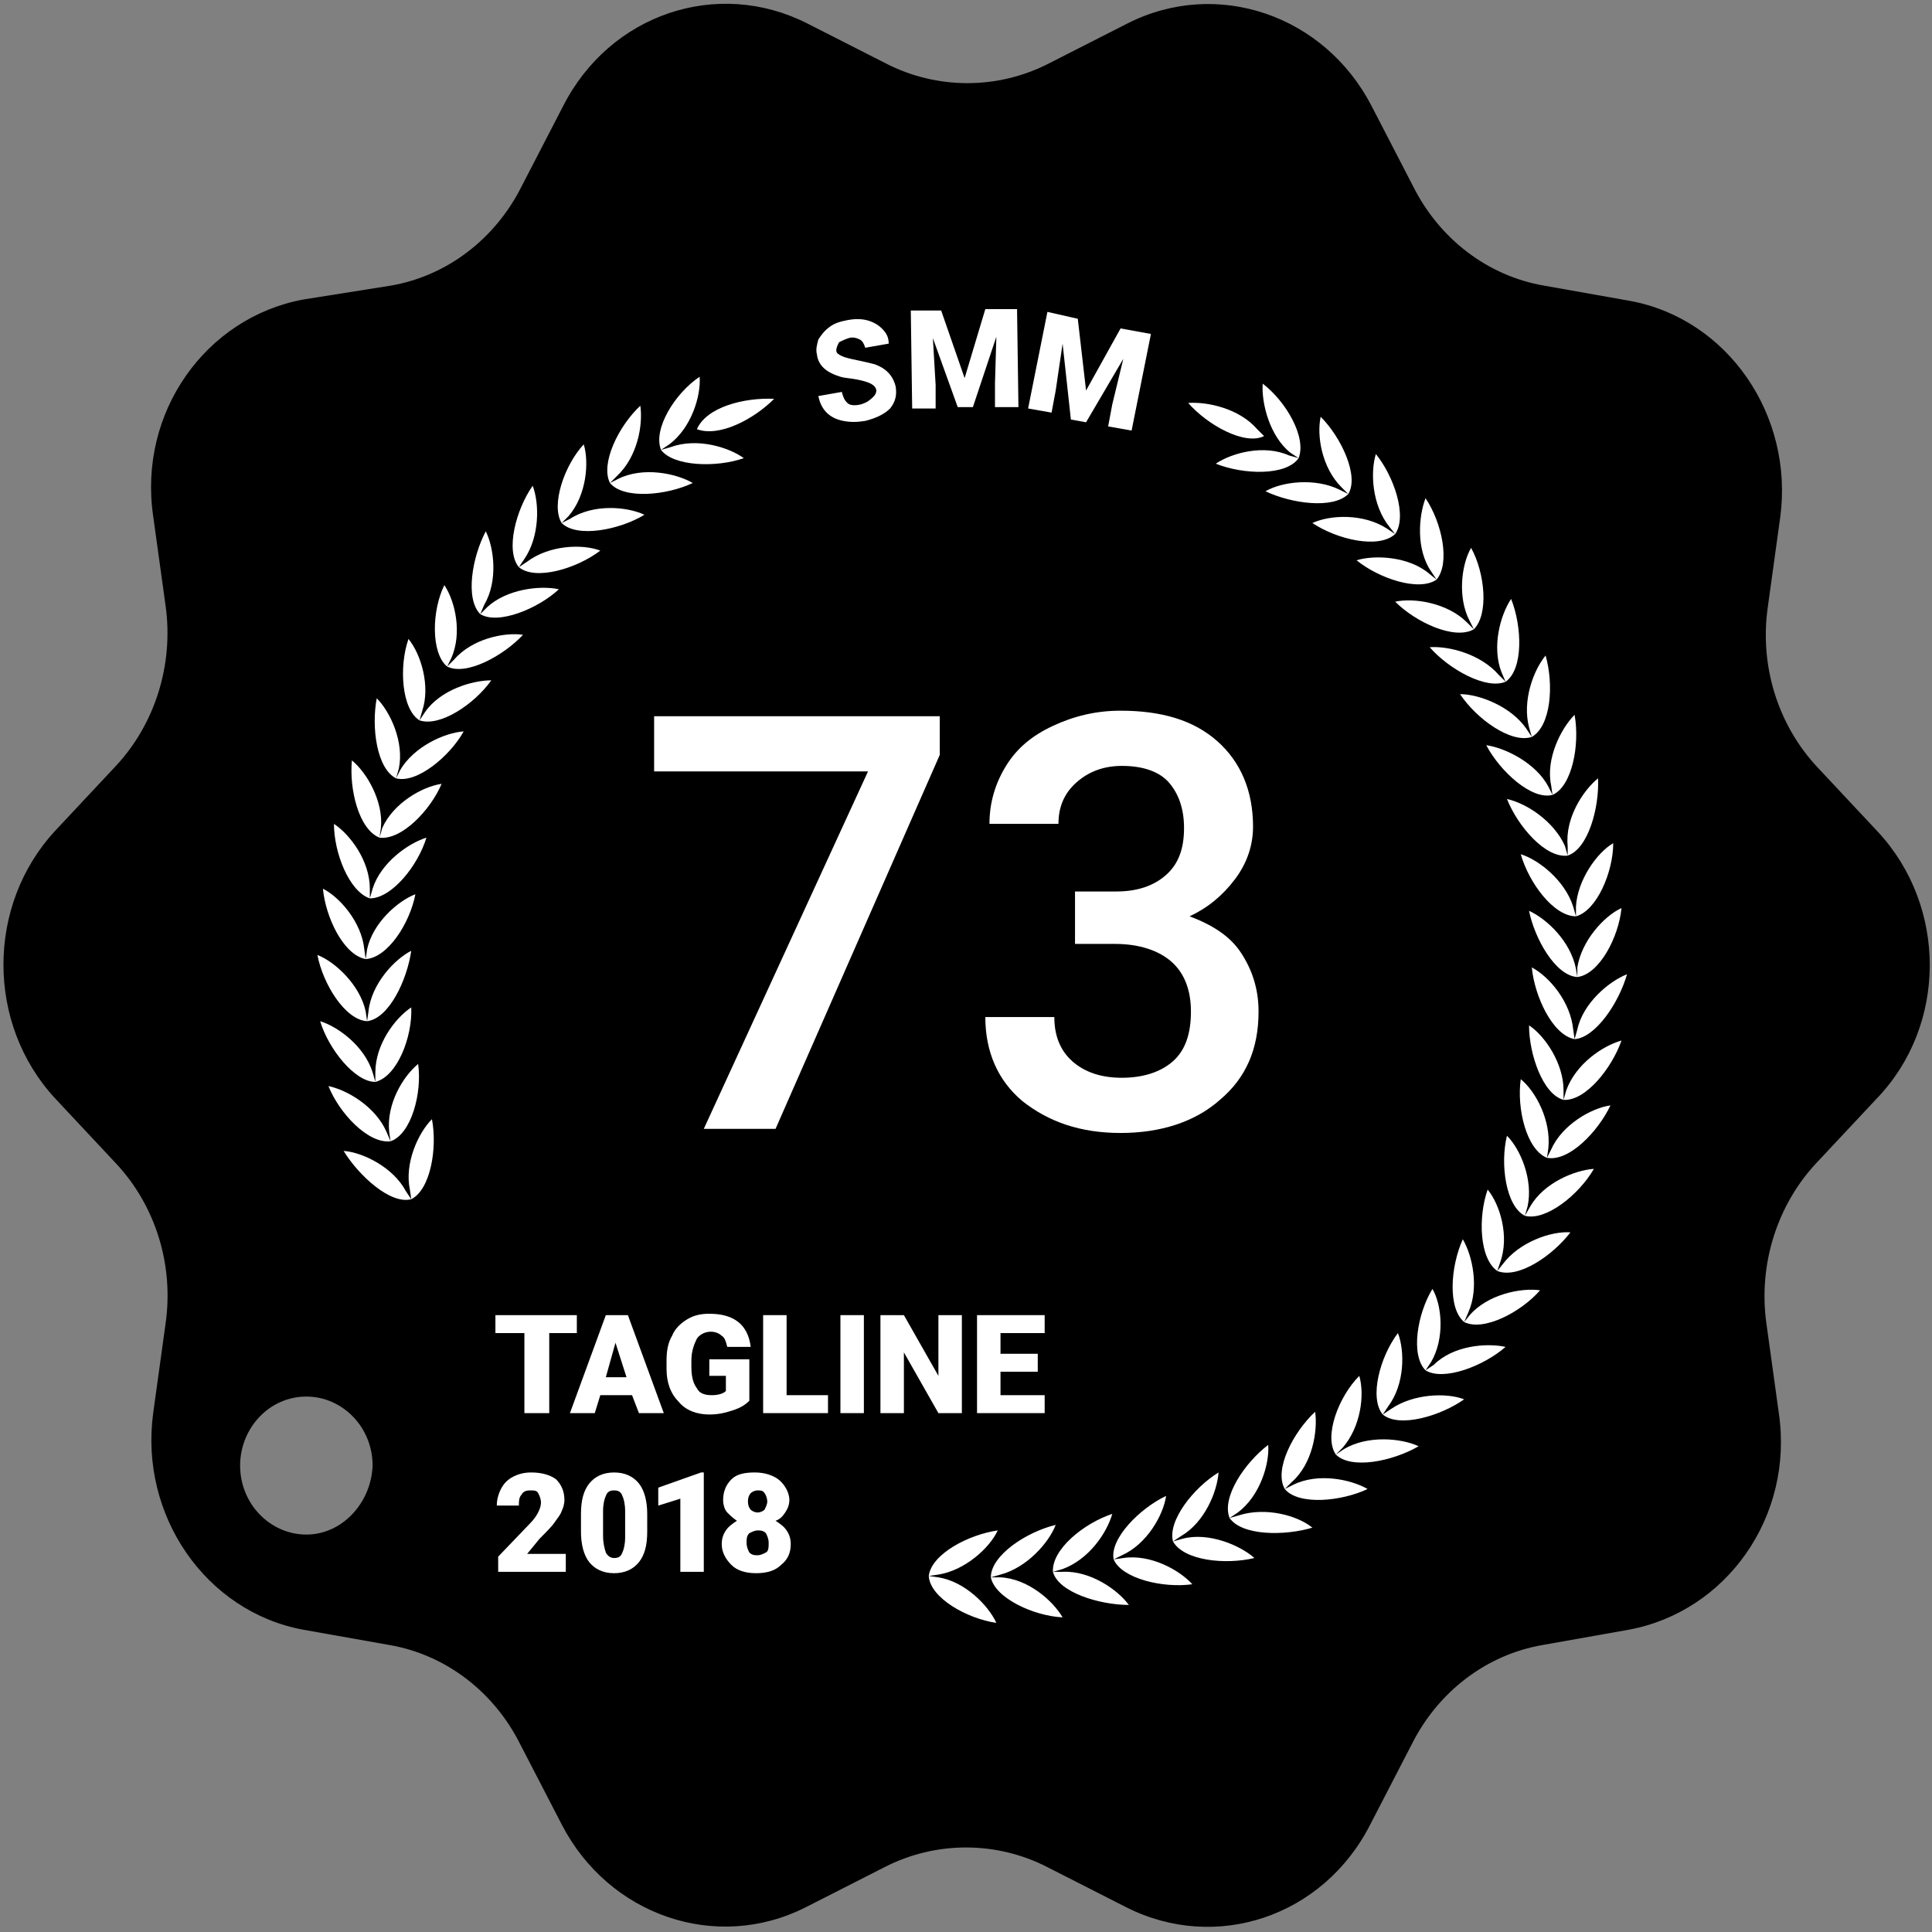
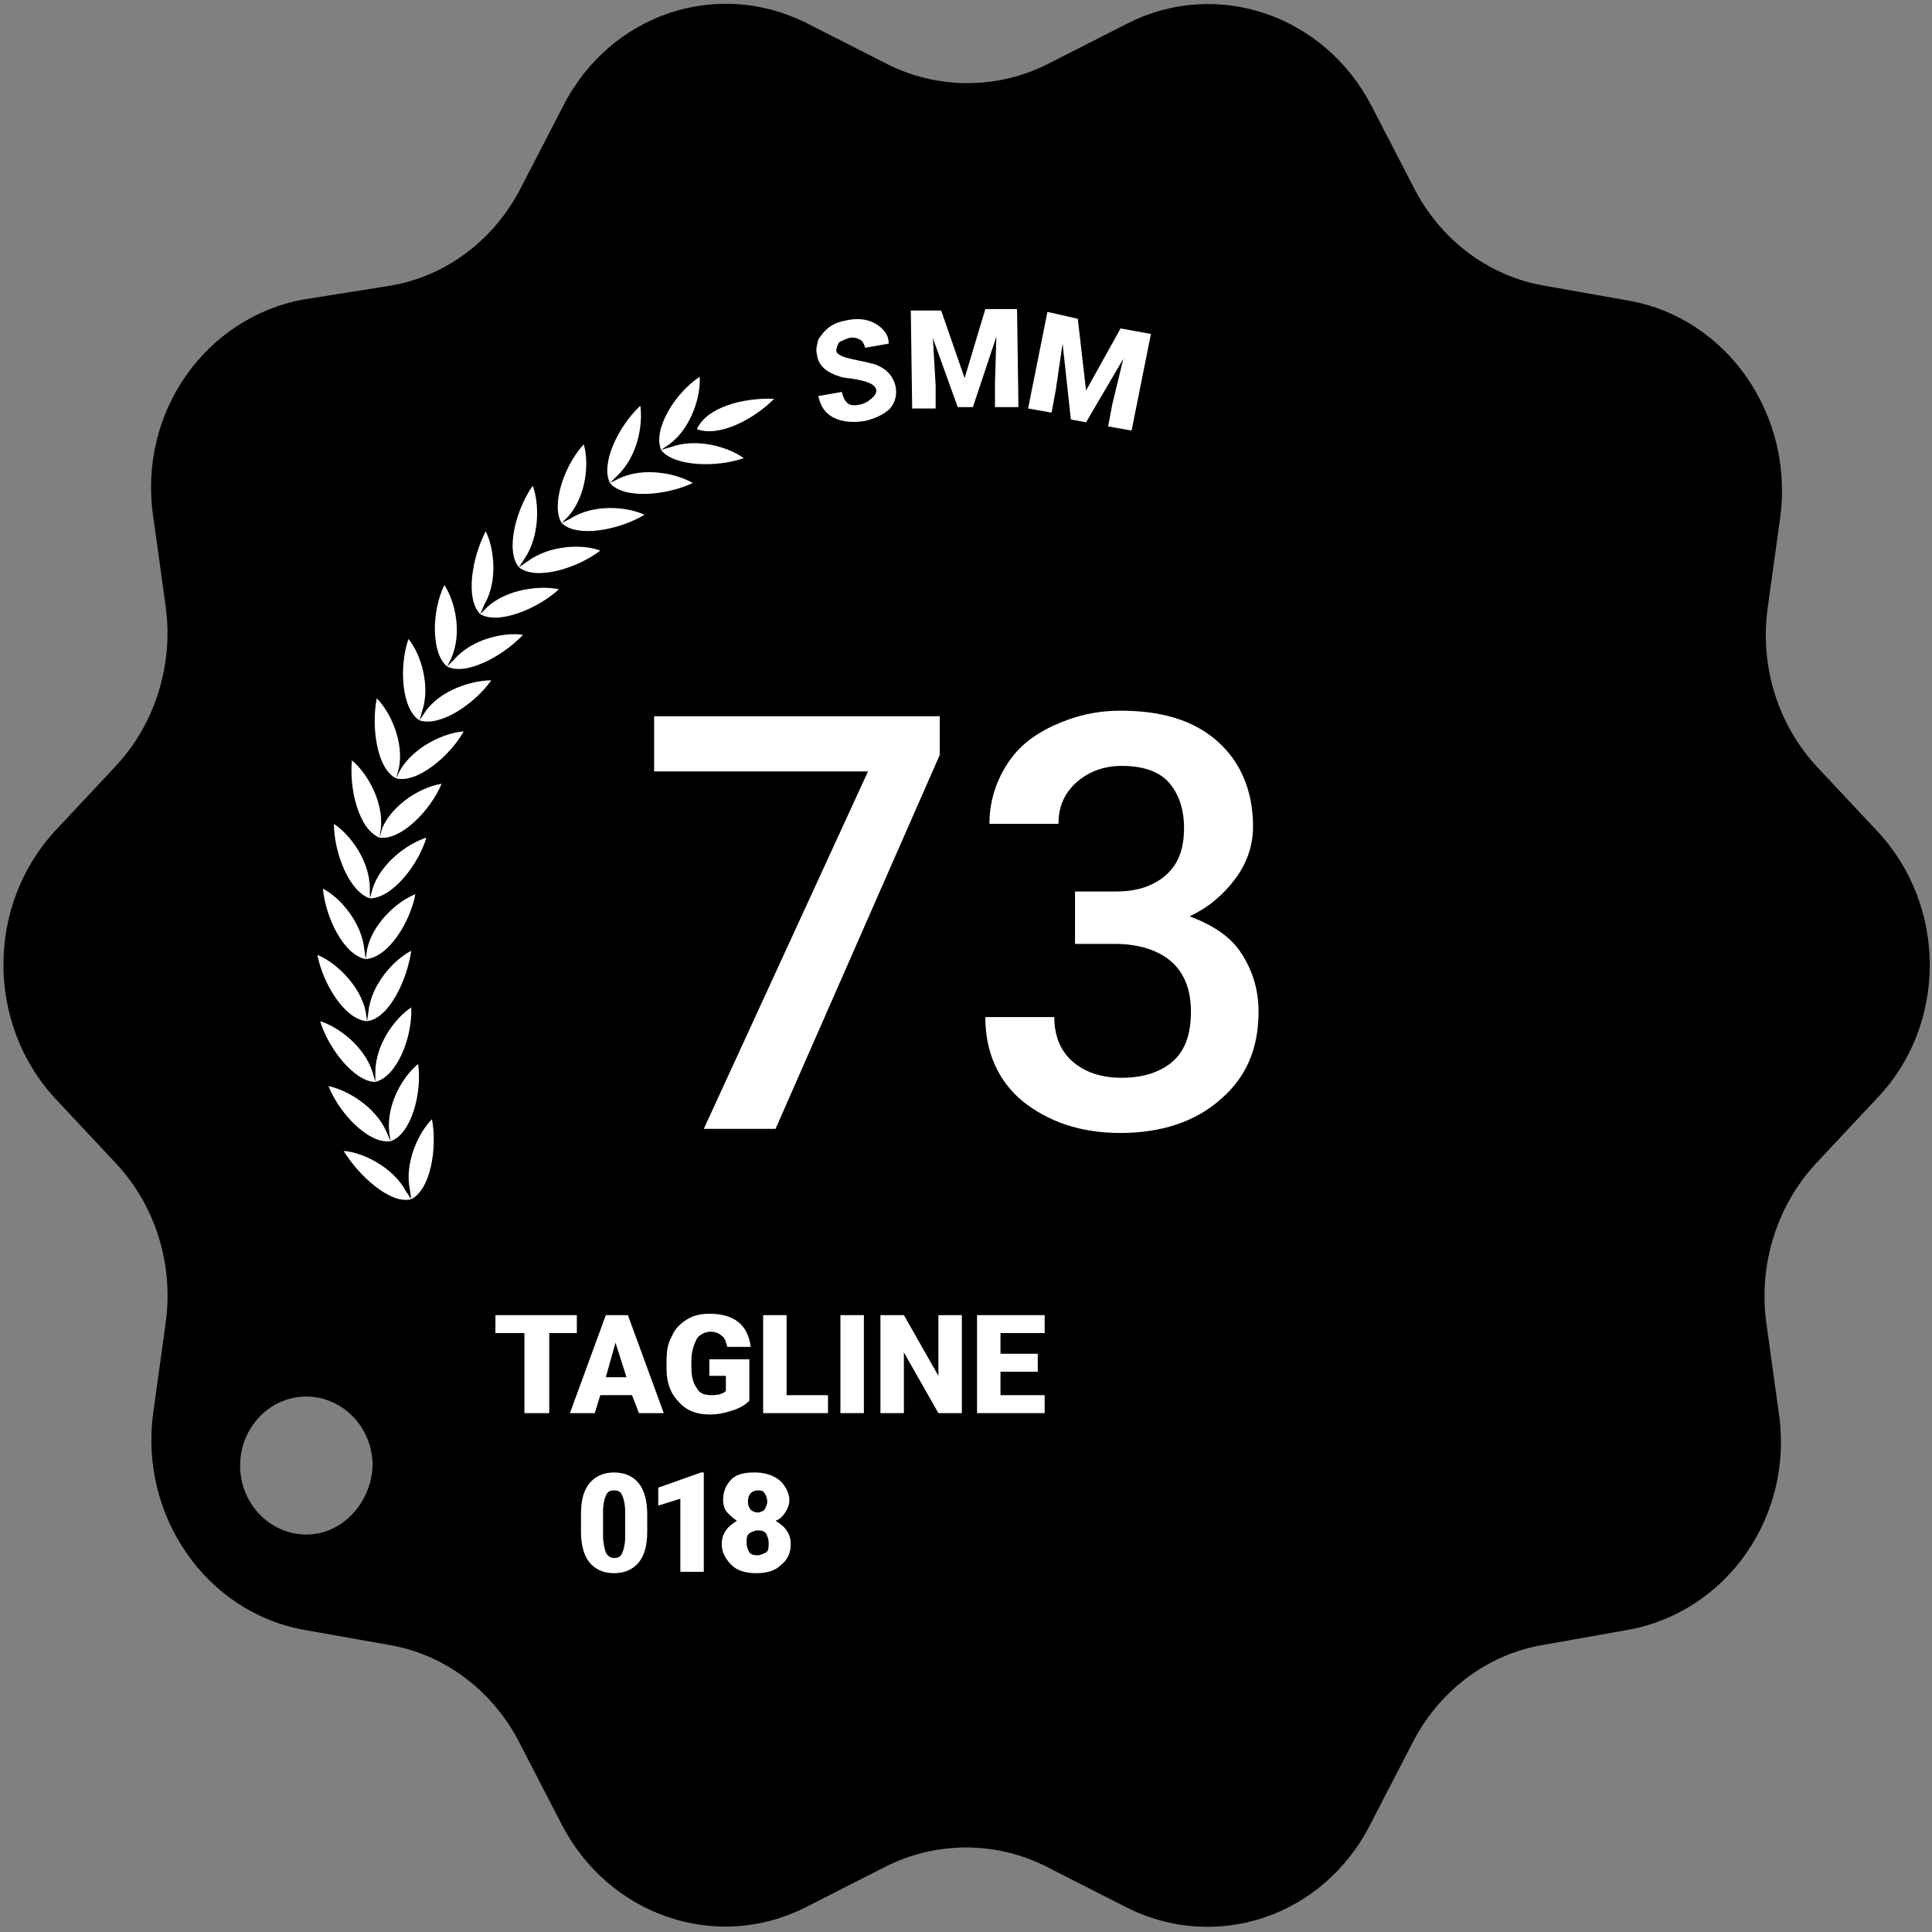
<svg xmlns="http://www.w3.org/2000/svg" xmlns:xlink="http://www.w3.org/1999/xlink" id="Layer_1" x="0px" y="0px" viewBox="0 0 140 140" xml:space="preserve">
  <rect x="0" y="0" width="140" height="140" fill="#808080" stroke="none" />
  <g>
    <path d="M136.1,60.3l-4.4-4.7c-2.9-3.1-4.2-7.4-3.6-11.6l0.9-6.5c1-7.4-3.8-14.4-10.9-15.7l-6.2-1.1c-4.1-0.7-7.6-3.4-9.5-7.2 l-3-5.8c-3.4-6.6-11.2-9.3-17.7-6l-5.7,2.9c-3.7,1.9-8.1,1.9-11.8,0l-5.7-2.9c-6.5-3.3-14.3-0.7-17.7,6l-3,5.8 c-1.9,3.8-5.4,6.5-9.5,7.2L22,21.7c-7.1,1.3-12,8.2-10.9,15.7l0.9,6.5c0.6,4.3-0.8,8.6-3.6,11.6l-4.4,4.7c-5,5.4-5,14,0,19.4 l4.4,4.7c2.9,3.1,4.2,7.4,3.6,11.6l-0.9,6.5c-1,7.4,3.8,14.4,10.9,15.7l6.2,1.1c4.1,0.7,7.6,3.4,9.5,7.2l3,5.8 c3.4,6.6,11.2,9.3,17.7,6l5.7-2.9c3.7-1.9,8.1-1.9,11.8,0l5.7,2.9c6.5,3.3,14.3,0.7,17.7-6l3-5.8c1.9-3.8,5.4-6.5,9.5-7.2l6.2-1.1 c7.1-1.3,12-8.2,10.9-15.7l-0.9-6.5c-0.6-4.3,0.8-8.6,3.6-11.6l4.4-4.7C141.1,74.3,141.1,65.7,136.1,60.3z M22.2,111.2 c-2.6,0-4.8-2.2-4.8-5c0-2.7,2.1-5,4.8-5c2.6,0,4.8,2.2,4.8,5C26.9,108.9,24.8,111.2,22.2,111.2z" />
    <g>
      <g>
        <g>
          <defs>
            <polygon id="SVGID_5_" points="70.1,122.5 66,113.8 71.1,108.9 86.2,16.7 126,34.8 121.9,122.2 " />
          </defs>
          <clipPath id="SVGID_2_">
            <use xlink:href="#SVGID_5_" overflow="visible" />
          </clipPath>
-           <path clip-path="url(#SVGID_2_)" fill-rule="evenodd" clip-rule="evenodd" fill="#FFFFFF" d="M94.1,33.2c-0.9,1.3-4,1.2-6,0.4 c1.2-0.8,3.5-1.4,5.3-0.6L94.1,33.2l-0.6-0.4c-1.5-1.2-2.1-3.6-2-5C93.2,29.1,94.7,31.7,94.1,33.2L94.1,33.2z M64.5,112.7 L64.5,112.7c0.6,0.1,1.1,0.7,1,1.3c-0.1,0.6-0.7,1.1-1.3,1s-1.1-0.7-1-1.3C63.3,113,63.9,112.6,64.5,112.7L64.5,112.7z M91.6,31.6L91.6,31.6l-0.5-0.5c-1.3-1.5-3.6-2-5-1.9C87.5,30.8,90.2,32.3,91.6,31.6L91.6,31.6z M60.9,27.3L60.9,27.3 c1.2,1,4.2,0.4,6-0.8c-1.3-0.5-3.7-0.7-5.4,0.4L60.9,27.3L60.9,27.3z M61.3,113.4L61.3,113.4c-0.6,1.5-3.6,2.2-5.7,2 c0.9-1.1,3-2.2,5-2L61.3,113.4c0.2-1.5-2-3.7-3.9-4.5c0.2,1.4,1.5,3.4,3.3,4.2L61.3,113.4L61.3,113.4z M57,112.2L57,112.2 c0.4-1.5-1.6-3.8-3.5-4.9c0.1,1.4,1.1,3.6,2.8,4.5L57,112.2l-0.7-0.1c-1.9-0.4-4.1,0.5-5.2,1.5C53.3,114,56.3,113.6,57,112.2 L57,112.2z M52.8,110.6L52.8,110.6c-0.9,1.3-3.9,1.4-6,0.8c1.1-0.9,3.4-1.6,5.3-1L52.8,110.6c0.5-1.5-1.2-4-2.9-5.2 c0,1.4,0.7,3.7,2.4,4.8L52.8,110.6L52.8,110.6z M48.8,108.5L48.8,108.5c0.7-1.4-0.8-4.1-2.4-5.5c-0.2,1.4,0.4,3.7,1.9,5 L48.8,108.5l-0.7-0.3c-1.8-0.8-4.2-0.3-5.4,0.5C44.8,109.6,47.9,109.8,48.8,108.5L48.8,108.5z M45.1,106.1L45.1,106.1 c-1.1,1.1-4.1,0.6-6-0.4c1.3-0.6,3.7-0.9,5.4,0.1L45.1,106.1c0.8-1.3-0.4-4.1-1.8-5.7c-0.3,1.4,0,3.7,1.3,5.2L45.1,106.1 L45.1,106.1z M41.6,103.3L41.6,103.3c1-1.2,0.1-4.2-1.2-5.8c-0.5,1.3-0.4,3.7,0.8,5.3L41.6,103.3l-0.6-0.4 c-1.6-1.1-4-1.1-5.3-0.6C37.4,103.5,40.4,104.3,41.6,103.3L41.6,103.3z M38.4,100.2L38.4,100.2c-1.3,0.9-4.2-0.2-5.8-1.6 c1.4-0.4,3.8-0.1,5.3,1.1L38.4,100.2L38,99.6c-1-1.7-0.9-4.1-0.3-5.3C38.9,96.1,39.5,99.1,38.4,100.2L38.4,100.2z M35.5,96.8 c-1.4,0.7-4.1-0.6-5.6-2.2c1.4-0.2,3.8,0.2,5.1,1.7L35.5,96.8c1.2-1,0.9-4.1,0-6c-0.7,1.2-1.1,3.6-0.3,5.3L35.5,96.8L35.5,96.8 L35.5,96.8z M33,93.1L33,93.1c-1.5,0.6-4.1-1-5.4-2.7c1.4-0.1,3.7,0.6,4.9,2.2L33,93.1c1.3-0.9,1.3-3.9,0.6-5.9 c-0.8,1.1-1.5,3.4-0.8,5.3L33,93.1L33,93.1z M30.9,89.2L30.9,89.2c-1.5,0.4-3.9-1.4-5.1-3.2c1.4,0.1,3.6,1,4.7,2.6L30.9,89.2 l-0.2-0.7c-0.5-1.9,0.4-4.1,1.3-5.2C32.6,85.4,32.3,88.4,30.9,89.2L30.9,89.2z M29.2,85L29.2,85l-0.1-0.7 c-0.3-1.9,0.8-4.1,1.9-5C31.2,81.4,30.6,84.4,29.2,85l-0.3-0.6c-0.9-1.8-3-2.9-4.4-3.1C25.4,83.2,27.6,85.3,29.2,85L29.2,85z M27.9,80.8L27.9,80.8c-1.6,0.1-3.6-2.2-4.3-4.2c1.4,0.3,3.4,1.7,4.1,3.5L27.9,80.8c1.5-0.5,2.4-3.4,2.3-5.5 c-1.1,0.8-2.5,2.8-2.4,4.8L27.9,80.8L27.9,80.8z M27,76.4L27,76.4l0-0.7c0.1-2,1.6-3.8,2.8-4.5C29.8,73.3,28.6,76.1,27,76.4 l-0.2-0.7c-0.5-1.9-2.3-3.4-3.7-3.9C23.7,73.9,25.5,76.4,27,76.4L27,76.4z M26.6,72l0.1-0.7c0.3-1.9,2-3.6,3.3-4.2 C29.7,69.1,28.2,71.8,26.6,72l-0.1-0.7c-0.3-1.9-2-3.7-3.3-4.3C23.6,69.1,25.1,71.8,26.6,72L26.6,72L26.6,72z M26.7,67.5 L26.7,67.5c-1.5-0.3-2.7-3.1-2.8-5.3c1.2,0.7,2.7,2.6,2.8,4.6L26.7,67.5c1.6,0,3.3-2.5,3.9-4.6c-1.3,0.5-3.2,2-3.7,3.9 L26.7,67.5L26.7,67.5z M27.2,63.1c-1.5-0.5-2.4-3.4-2.3-5.5c1.1,0.8,2.4,2.9,2.3,4.8L27.2,63.1c1.6,0.2,3.6-2.2,4.3-4.1 c-1.4,0.3-3.4,1.6-4.1,3.5L27.2,63.1L27.2,63.1L27.2,63.1z M28.2,58.7L28.2,58.7c-1.4-0.6-2.1-3.6-1.7-5.7c1,0.9,2.1,3.1,1.8,5 L28.2,58.7c1.5,0.3,3.8-1.8,4.7-3.7c-1.4,0.2-3.5,1.3-4.4,3.1L28.2,58.7L28.2,58.7z M29.5,54.5l0.4-0.6c1.1-1.7,3.3-2.6,4.7-2.6 C33.5,53.1,31,55,29.5,54.5l0.2-0.7c0.5-1.9-0.4-4.1-1.3-5.2C27.9,50.7,28.2,53.7,29.5,54.5L29.5,54.5L29.5,54.5z M31.4,50.4 c-1.3-0.9-1.3-4-0.5-5.9c0.8,1.1,1.5,3.4,0.8,5.3L31.4,50.4c1.5,0.6,4.1-1,5.4-2.7c-1.4-0.1-3.7,0.6-4.9,2.1L31.4,50.4 L31.4,50.4L31.4,50.4z M33.6,46.6L33.6,46.6c-1.2-1-0.9-4.1,0.1-6c0.7,1.2,1.1,3.6,0.2,5.3L33.6,46.6c1.4,0.8,4.1-0.6,5.6-2.1 c-1.4-0.2-3.8,0.2-5.1,1.6L33.6,46.6L33.6,46.6z M36.2,42.9L36.2,42.9c1.3,0.9,4.2-0.2,5.8-1.6c-1.4-0.4-3.8-0.2-5.3,1.1 L36.2,42.9l0.4-0.6c1-1.7,0.9-4.1,0.3-5.3C35.7,38.8,35.1,41.8,36.2,42.9L36.2,42.9z M39.1,39.6L39.1,39.6c-1-1.2,0-4.2,1.3-5.8 c0.4,1.3,0.4,3.7-0.8,5.3L39.1,39.6l0.6-0.4c1.6-1.1,4-1.1,5.4-0.6C43.3,39.8,40.3,40.6,39.1,39.6L39.1,39.6L39.1,39.6z M42.4,36.6L42.4,36.6l0.6-0.3c1.7-1,4.1-0.7,5.4,0C46.5,37.2,43.5,37.7,42.4,36.6l0.5-0.5c1.4-1.4,1.7-3.8,1.4-5.2 C42.8,32.4,41.6,35.2,42.4,36.6L42.4,36.6z M46,33.9L46,33.9c-0.7-1.4,0.8-4.1,2.4-5.5c0.2,1.4-0.4,3.7-1.9,5L46,33.9 c1,1.2,4,1.1,6,0.2c-1.2-0.8-3.5-1.3-5.4-0.5L46,33.9L46,33.9z M49.8,31.5L49.8,31.5c-0.5-1.5,1.2-4,3-5.2 c0,1.4-0.8,3.7-2.4,4.8L49.8,31.5l0.7-0.2c1.9-0.6,4.2,0.2,5.3,1C53.7,33,50.6,32.9,49.8,31.5L49.8,31.5L49.8,31.5z M53.8,29.6 l0.7-0.1c1.9-0.4,4.1,0.6,5.1,1.6C57.6,31.5,54.5,31,53.8,29.6l0.6-0.3c1.7-1,2.7-3.1,2.9-4.5C55.4,25.8,53.4,28.1,53.8,29.6 L53.8,29.6L53.8,29.6z M58.1,28.1L58.1,28.1c-0.2-1.5,2-3.6,4-4.5c-0.3,1.4-1.5,3.4-3.3,4.2L58.1,28.1l0.7-0.1 c2-0.2,4.1,1,5,2.1C61.6,30.3,58.6,29.6,58.1,28.1L58.1,28.1z M67.3,114.2L67.3,114.2c0.1,1.6,2.8,3.1,4.9,3.4 c-0.6-1.3-2.3-3-4.2-3.3L67.3,114.2c0.2-1.6,2.9-3,5-3.3c-0.6,1.3-2.4,2.9-4.3,3.2L67.3,114.2L67.3,114.2z M71.8,114.3 c0-1.6,2.6-3.3,4.7-3.8c-0.5,1.3-2.1,3.1-4,3.6L71.8,114.3l0.7,0c2,0.1,3.8,1.7,4.5,2.9C74.9,117.1,72.1,115.8,71.8,114.3 L71.8,114.3L71.8,114.3z M76.3,113.9l0.7-0.2c1.9-0.7,3.2-2.6,3.6-4C78.5,110.4,76.2,112.3,76.3,113.9l0.7,0 c2-0.1,4,1.3,4.8,2.4C79.7,116.3,76.7,115.4,76.3,113.9L76.3,113.9L76.3,113.9z M80.7,113L80.7,113c-0.3-1.5,1.9-3.7,3.8-4.6 c-0.2,1.4-1.4,3.5-3.2,4.3L80.7,113l0.7-0.1c2-0.3,4.1,0.9,5,1.9C84.3,115.1,81.3,114.4,80.7,113L80.7,113L80.7,113z M85,111.7 c0.8,1.4,3.8,1.7,5.9,1.2c-1-0.9-3.3-1.9-5.2-1.4L85,111.7c-0.4-1.5,1.5-3.9,3.3-5c-0.1,1.4-1,3.6-2.7,4.6L85,111.7L85,111.7 L85,111.7z M89.1,110c-0.6-1.5,1.1-4,2.8-5.3c0.1,1.4-0.6,3.7-2.2,4.9L89.1,110l0.7-0.2c1.9-0.6,4.2,0,5.3,0.9 C93.1,111.3,90,111.3,89.1,110L89.1,110L89.1,110z M93.1,107.9c1,1.2,4.1,0.9,6,0c-1.2-0.7-3.6-1.2-5.4-0.3L93.1,107.9l0.5-0.5 c1.5-1.3,1.9-3.7,1.7-5.1C93.7,103.8,92.3,106.5,93.1,107.9L93.1,107.9L93.1,107.9z M96.8,105.4l0.5-0.5 c1.3-1.5,1.6-3.8,1.2-5.2C97,101.2,95.9,104.1,96.8,105.4l0.6-0.4c1.7-1,4.1-0.8,5.4-0.2C100.9,105.9,97.9,106.5,96.8,105.4 L96.8,105.4L96.8,105.4z M100.2,102.5L100.2,102.5c1.2,1,4.2,0.1,5.9-1.1c-1.3-0.5-3.7-0.4-5.3,0.7L100.2,102.5 c-1-1.2-0.2-4.2,1.1-5.9c0.5,1.3,0.5,3.7-0.7,5.3L100.2,102.5L100.2,102.5z M103.3,99.3c1.3,0.8,4.2-0.3,5.8-1.7 c-1.4-0.3-3.8-0.1-5.2,1.3L103.3,99.3l0.4-0.6c1-1.7,0.8-4.1,0.1-5.3C102.7,95.2,102.2,98.2,103.3,99.3L103.3,99.3L103.3,99.3z M106.1,95.8L106.1,95.8c1.4,0.7,4.1-0.7,5.5-2.3c-1.4-0.2-3.8,0.3-5.1,1.8L106.1,95.8c-1.2-1-1-4-0.1-6 c0.7,1.2,1.2,3.5,0.4,5.3L106.1,95.8L106.1,95.8z M108.5,92.1c1.5,0.6,4-1.1,5.3-2.8c-1.4-0.1-3.7,0.7-4.9,2.3L108.5,92.1 c-1.3-0.9-1.4-3.9-0.7-5.9c0.9,1.1,1.6,3.4,0.9,5.3L108.5,92.1L108.5,92.1L108.5,92.1z M110.5,88.1L110.5,88.1 c1.5,0.4,3.9-1.5,5-3.4c-1.4,0.1-3.6,1-4.6,2.7L110.5,88.1c-1.4-0.7-1.8-3.8-1.3-5.8c1,1,1.9,3.2,1.5,5.1L110.5,88.1L110.5,88.1 z M112.1,83.9c1.6,0.3,3.7-1.9,4.6-3.8c-1.4,0.2-3.5,1.4-4.3,3.2L112.1,83.9c-1.5-0.6-2.2-3.6-1.9-5.7c1.1,0.9,2.2,3,2,5 L112.1,83.9L112.1,83.9L112.1,83.9z M113.3,79.7L113.3,79.7c1.6,0.1,3.5-2.3,4.2-4.3c-1.4,0.4-3.3,1.7-4,3.6L113.3,79.7 c-1.5-0.4-2.5-3.3-2.5-5.4c1.2,0.8,2.5,2.8,2.5,4.7L113.3,79.7L113.3,79.7z M114.1,75.3l-0.1-0.7c-0.2-2-1.7-3.8-3-4.5 C111.2,72.2,112.5,75,114.1,75.3l0.2-0.7c0.4-1.9,2.3-3.5,3.6-4C117.3,72.7,115.6,75.2,114.1,75.3L114.1,75.3L114.1,75.3z M114.3,70.8c1.6-0.2,3-2.9,3.2-5c-1.3,0.6-2.9,2.4-3.2,4.3L114.3,70.8c-1.6-0.1-3.1-2.8-3.5-4.8c1.3,0.6,3,2.2,3.4,4.2 L114.3,70.8L114.3,70.8L114.3,70.8z M114.2,66.4c1.5-0.4,2.7-3.2,2.7-5.3c-1.2,0.7-2.6,2.7-2.7,4.6L114.2,66.4 c-1.6,0-3.4-2.4-4-4.5c1.3,0.4,3.2,1.9,3.8,3.8L114.2,66.4L114.2,66.4L114.2,66.4z M113.6,62L113.6,62c1.5-0.5,2.3-3.5,2.2-5.6 c-1.1,0.9-2.4,2.9-2.2,4.9L113.6,62c-1.6,0.2-3.6-2.1-4.4-4.1c1.4,0.3,3.4,1.6,4.2,3.4L113.6,62L113.6,62z M112.5,57.6 L112.5,57.6l-0.3-0.6c-0.9-1.7-3.1-2.8-4.5-3C108.7,55.9,111,58,112.5,57.6l-0.1-0.7c-0.4-1.9,0.7-4.1,1.7-5.1 C114.5,54,113.9,57,112.5,57.6L112.5,57.6z M111,53.4c-1.5,0.5-4-1.3-5.2-3.1c1.4,0,3.7,0.9,4.8,2.5L111,53.4l-0.2-0.7 c-0.5-1.9,0.3-4.1,1.2-5.2C112.6,49.6,112.4,52.6,111,53.4L111,53.4L111,53.4z M109.1,49.4c1.3-0.9,1.2-4,0.4-6 c-0.8,1.2-1.4,3.5-0.7,5.3L109.1,49.4l-0.5-0.5c-1.3-1.5-3.6-2.1-5-2C105,48.5,107.7,50,109.1,49.4L109.1,49.4L109.1,49.4 L109.1,49.4z M106.8,45.6L106.8,45.6l-0.5-0.5c-1.4-1.4-3.8-1.8-5.2-1.5C102.6,45.1,105.4,46.4,106.8,45.6l-0.3-0.6 c-0.9-1.7-0.6-4.1,0.1-5.3C107.6,41.5,107.9,44.5,106.8,45.6L106.8,45.6z M104.1,42c1-1.2,0.4-4.1-0.8-5.9 c-0.5,1.3-0.7,3.7,0.4,5.3L104.1,42c-1.3,0.9-4.2-0.1-5.8-1.4c1.3-0.4,3.8-0.3,5.3,1L104.1,42L104.1,42L104.1,42z M101.1,38.7 c0.9-1.3-0.1-4.2-1.4-5.8c-0.4,1.3-0.3,3.7,1,5.3L101.1,38.7l-0.6-0.4c-1.7-1.1-4.1-1-5.4-0.4C96.9,39.1,99.9,39.8,101.1,38.7 L101.1,38.7L101.1,38.7L101.1,38.7z M97.7,35.8c0.8-1.3-0.5-4.1-2-5.6c-0.3,1.4,0.1,3.7,1.5,5.1L97.7,35.8 c-1.1,1.1-4.1,0.7-6-0.2c1.2-0.7,3.6-1,5.4-0.1L97.7,35.8L97.7,35.8z" />
        </g>
        <g>
          <defs>
            <polygon id="SVGID_7_" points="24.5,86.9 30.3,88.1 32.9,82.9 62.8,34.6 51.1,31.3 50.6,19.4 26.9,42.2 18,82.4 " />
          </defs>
          <clipPath id="SVGID_4_">
            <use xlink:href="#SVGID_7_" overflow="visible" />
          </clipPath>
          <path clip-path="url(#SVGID_4_)" fill-rule="evenodd" clip-rule="evenodd" fill="#FFFFFF" d="M99.5,37.3c-1.1,1.1-4.2,0.5-6-0.6 c1.3-0.6,3.7-0.8,5.4,0.2L99.5,37.3L99,36.7c-1.3-1.5-1.6-3.9-1.2-5.2C99.2,33.1,100.3,36,99.5,37.3L99.5,37.3z M57.8,111.2 L57.8,111.2c0.6,0.2,1,0.8,0.8,1.5c-0.2,0.6-0.8,1-1.5,0.8s-1-0.8-0.8-1.5C56.6,111.3,57.2,111,57.8,111.2L57.8,111.2z M97.3,35.3L97.3,35.3l-0.4-0.6c-1-1.7-3.3-2.6-4.7-2.6C93.4,33.9,95.8,35.8,97.3,35.3L97.3,35.3z M67.6,26.3L67.6,26.3 c1,1.2,4.1,1,6,0.2c-1.2-0.7-3.6-1.2-5.4-0.4L67.6,26.3L67.6,26.3z M54.6,111.4L54.6,111.4c-0.8,1.3-3.9,1.6-5.9,1 c1.1-0.9,3.3-1.7,5.2-1.2L54.6,111.4c0.5-1.5-1.4-3.9-3.2-5.1c0,1.4,0.9,3.6,2.6,4.7L54.6,111.4L54.6,111.4z M50.5,109.6 L50.5,109.6c0.6-1.4-1-4-2.6-5.4c-0.1,1.4,0.5,3.7,2.1,4.9L50.5,109.6l-0.7-0.3c-1.8-0.7-4.2-0.1-5.3,0.7 C46.5,110.8,49.6,110.8,50.5,109.6L50.5,109.6z M46.6,107.3L46.6,107.3c-1,1.2-4.1,0.8-6-0.2c1.2-0.7,3.6-1,5.4-0.2L46.6,107.3 c0.8-1.4-0.6-4.1-2.1-5.6c-0.3,1.4,0.2,3.7,1.6,5.1L46.6,107.3L46.6,107.3z M43,104.7L43,104.7c0.9-1.3-0.1-4.2-1.5-5.8 c-0.4,1.3-0.2,3.7,1,5.2L43,104.7l-0.6-0.4c-1.7-1.1-4.1-0.9-5.4-0.4C38.8,105,41.8,105.7,43,104.7L43,104.7z M39.7,101.7 L39.7,101.7c-1.3,0.9-4.2,0-5.9-1.4c1.3-0.4,3.8-0.3,5.3,0.9L39.7,101.7c1-1.2,0.3-4.1-0.9-5.9c-0.5,1.3-0.6,3.7,0.5,5.3 L39.7,101.7L39.7,101.7z M36.6,98.4L36.6,98.4c1.1-1.1,0.7-4.1-0.3-6c-0.7,1.2-1,3.6,0,5.3L36.6,98.4l-0.5-0.5 c-1.4-1.4-3.8-1.7-5.2-1.4C32.5,97.9,35.3,99.2,36.6,98.4L36.6,98.4z M34,94.8L34,94.8c-1.4,0.7-4.1-0.9-5.5-2.5 c1.4-0.1,3.7,0.4,5,2L34,94.8l-0.3-0.7c-0.8-1.8-0.2-4.1,0.6-5.3C35.1,90.8,35.2,93.8,34,94.8L34,94.8z M31.7,91 c-1.5,0.5-4-1.3-5.2-3c1.4,0,3.7,0.8,4.8,2.4L31.7,91c1.3-0.8,1.5-3.9,0.9-5.9c-0.9,1.1-1.7,3.3-1.1,5.2L31.7,91L31.7,91 L31.7,91z M29.8,86.9L29.8,86.9c-1.5,0.4-3.8-1.7-4.9-3.5c1.4,0.1,3.6,1.2,4.5,2.9L29.8,86.9c1.4-0.7,1.9-3.7,1.5-5.8 c-1,1-2,3.2-1.6,5.1L29.8,86.9L29.8,86.9z M28.3,82.7L28.3,82.7c-1.6,0.2-3.7-2-4.5-4c1.4,0.3,3.4,1.5,4.2,3.3L28.3,82.7 L28.2,82c-0.2-2,1-4,2.1-4.9C30.6,79.2,29.8,82.2,28.3,82.7L28.3,82.7z M27.2,78.4L27.2,78.4l0-0.7c0-2,1.4-3.9,2.6-4.7 C29.9,75.1,28.8,78,27.2,78.4L27,77.7c-0.6-1.9-2.5-3.3-3.8-3.7C23.8,76,25.7,78.4,27.2,78.4L27.2,78.4z M26.6,74L26.6,74 c-1.6-0.1-3.2-2.7-3.6-4.8c1.3,0.5,3.1,2.2,3.5,4.1L26.6,74c1.6-0.2,2.9-3,3.2-5.1c-1.2,0.6-2.9,2.4-3.1,4.4L26.6,74L26.6,74z M26.5,69.5L26.5,69.5l0.1-0.7c0.4-1.9,2.2-3.5,3.5-4C29.7,66.9,28.1,69.4,26.5,69.5l-0.1-0.7c-0.2-2-1.8-3.8-3-4.4 C23.6,66.5,24.9,69.2,26.5,69.5L26.5,69.5z M26.8,65.1l0.2-0.7c0.6-1.9,2.6-3.3,3.9-3.7C30.3,62.7,28.4,65.1,26.8,65.1l0-0.7 c0-2-1.4-3.9-2.6-4.7C24.2,61.8,25.3,64.6,26.8,65.1L26.8,65.1L26.8,65.1z M27.5,60.7L27.5,60.7c-1.5-0.6-2.2-3.5-2-5.6 c1.1,0.9,2.3,3,2.1,4.9L27.5,60.7c1.6,0.2,3.7-2,4.5-3.9c-1.4,0.2-3.5,1.4-4.3,3.2L27.5,60.7L27.5,60.7z M28.7,56.4 c-1.4-0.7-1.8-3.7-1.4-5.8c1,1,2,3.2,1.6,5.1L28.7,56.4c1.5,0.4,3.9-1.6,4.9-3.4c-1.4,0.1-3.6,1.1-4.6,2.8L28.7,56.4L28.7,56.4 L28.7,56.4z M30.4,52.2L30.4,52.2c-1.3-0.8-1.5-3.9-0.8-5.9c0.9,1.1,1.6,3.4,1,5.2L30.4,52.2c1.5,0.5,4-1.2,5.2-2.9 c-1.4,0-3.7,0.7-4.8,2.3L30.4,52.2L30.4,52.2z M32.4,48.3l0.5-0.5c1.3-1.5,3.6-2,5-1.8C36.5,47.5,33.8,49,32.4,48.3l0.3-0.6 c0.8-1.8,0.3-4.1-0.5-5.3C31.3,44.2,31.2,47.3,32.4,48.3L32.4,48.3L32.4,48.3z M34.8,44.5c-1.1-1.1-0.6-4.1,0.4-6 c0.6,1.2,0.9,3.6-0.1,5.3L34.8,44.5c1.3,0.8,4.2-0.4,5.7-1.8c-1.4-0.3-3.8,0-5.2,1.3L34.8,44.5L34.8,44.5L34.8,44.5z M37.6,41.1 L37.6,41.1c-1-1.2-0.2-4.2,1-5.9c0.5,1.3,0.5,3.7-0.6,5.3L37.6,41.1c1.2,1,4.2,0.1,5.9-1.2c-1.3-0.5-3.7-0.4-5.3,0.8L37.6,41.1 L37.6,41.1z M40.7,37.9L40.7,37.9c1.1,1.1,4.2,0.5,6-0.6c-1.3-0.6-3.7-0.8-5.4,0.3L40.7,37.9l0.5-0.5c1.3-1.5,1.5-3.9,1.1-5.2 C40.9,33.7,39.9,36.6,40.7,37.9L40.7,37.9z M44.2,35L44.2,35c-0.7-1.4,0.6-4.1,2.2-5.6c0.2,1.4-0.2,3.7-1.7,5.1L44.2,35l0.6-0.3 c1.8-0.9,4.2-0.4,5.4,0.3C48.3,35.9,45.2,36.2,44.2,35L44.2,35L44.2,35z M47.9,32.6L47.9,32.6l0.7-0.2c1.9-0.7,4.2,0,5.3,0.8 C51.9,33.9,48.8,33.8,47.9,32.6l0.6-0.4c1.6-1.2,2.3-3.5,2.2-4.9C48.9,28.5,47.3,31.1,47.9,32.6L47.9,32.6z M51.8,30.5 L51.8,30.5c-0.5-1.5,1.4-3.9,3.3-5c0,1.4-1,3.6-2.6,4.6L51.8,30.5c0.8,1.4,3.8,1.7,5.9,1.2c-1-0.9-3.3-1.8-5.2-1.3L51.8,30.5 L51.8,30.5z M56,28.8L56,28.8c-0.3-1.5,1.8-3.7,3.7-4.7c-0.2,1.4-1.3,3.5-3.1,4.4L56,28.8l0.7-0.1c2-0.3,4.1,0.8,5.1,1.9 C59.6,30.8,56.6,30.2,56,28.8L56,28.8L56,28.8z M60.3,27.5l0.7,0c2-0.1,4,1.2,4.8,2.4C63.7,29.9,60.8,29,60.3,27.5l0.7-0.2 c1.9-0.7,3.2-2.7,3.5-4C62.5,24,60.1,25.9,60.3,27.5L60.3,27.5L60.3,27.5z M64.7,26.7L64.7,26.7c0-1.6,2.5-3.3,4.6-3.8 c-0.5,1.3-2,3.2-3.9,3.6L64.7,26.7l0.7,0c2,0.1,3.9,1.6,4.6,2.8C67.8,29.4,65,28.2,64.7,26.7L64.7,26.7z M60.4,113.2L60.4,113.2 c-0.1,1.6,2.3,3.5,4.3,4.2c-0.4-1.4-1.8-3.3-3.7-3.9L60.4,113.2c0.4-1.5,3.3-2.5,5.5-2.4c-0.8,1.1-2.8,2.5-4.8,2.5L60.4,113.2 L60.4,113.2z M64.8,113.9c0.3-1.5,3.1-2.8,5.2-3c-0.7,1.2-2.5,2.8-4.5,2.9L64.8,113.9l0.7,0.2c1.9,0.4,3.5,2.2,4,3.6 C67.4,117.2,64.9,115.5,64.8,113.9L64.8,113.9L64.8,113.9z M69.3,114.2l0.7-0.1c1.9-0.4,3.6-2.1,4.2-3.4 C72,111.1,69.4,112.6,69.3,114.2l0.7,0.1c2,0.2,3.7,1.9,4.4,3.1C72.2,117.2,69.5,115.8,69.3,114.2L69.3,114.2L69.3,114.2z M73.8,114L73.8,114c0-1.6,2.4-3.4,4.5-4c-0.4,1.3-1.9,3.2-3.8,3.8L73.8,114l0.7,0c2,0,3.9,1.5,4.7,2.7 C77,116.7,74.1,115.6,73.8,114L73.8,114L73.8,114z M78.2,113.4c0.5,1.5,3.5,2.3,5.6,2.1c-0.9-1.1-2.9-2.4-4.9-2.2L78.2,113.4 c-0.2-1.6,2.1-3.6,4.1-4.4c-0.3,1.4-1.6,3.4-3.4,4.1L78.2,113.4L78.2,113.4L78.2,113.4z M82.5,112.4c-0.4-1.5,1.7-3.8,3.6-4.8 c-0.1,1.4-1.2,3.5-3,4.4L82.5,112.4l0.7-0.1c1.9-0.3,4.1,0.7,5.1,1.7C86.3,114.3,83.2,113.8,82.5,112.4L82.5,112.4L82.5,112.4z M86.8,110.9c0.8,1.3,3.9,1.6,5.9,1c-1.1-0.9-3.3-1.7-5.3-1.2L86.8,110.9l0.6-0.4c1.6-1.1,2.5-3.3,2.5-4.7 C88.1,107,86.3,109.4,86.8,110.9L86.8,110.9L86.8,110.9z M90.8,109l0.6-0.4c1.5-1.2,2.1-3.6,2-4.9C91.7,105,90.2,107.6,90.8,109 l0.7-0.3c1.8-0.7,4.2-0.1,5.3,0.7C94.8,110.2,91.8,110.3,90.8,109L90.8,109L90.8,109z M94.7,106.7L94.7,106.7 c1.1,1.2,4.1,0.8,6-0.2c-1.2-0.7-3.6-1-5.4-0.1L94.7,106.7c-0.8-1.4,0.5-4.1,2-5.6c0.3,1.4-0.1,3.7-1.5,5.1L94.7,106.7 L94.7,106.7z M98.2,104.1c1.2,1,4.2,0.4,6-0.8c-1.3-0.5-3.7-0.7-5.4,0.4L98.2,104.1l0.4-0.5c1.2-1.5,1.4-3.9,1-5.3 C98.3,99.9,97.3,102.8,98.2,104.1L98.2,104.1L98.2,104.1z M101.5,101.1L101.5,101.1c1.3,0.9,4.2-0.1,5.8-1.4 c-1.3-0.4-3.8-0.3-5.3,1L101.5,101.1c-1-1.2-0.4-4.1,0.8-5.9c0.5,1.3,0.7,3.7-0.4,5.3L101.5,101.1L101.5,101.1z M104.5,97.7 c1.4,0.8,4.2-0.5,5.7-2c-1.4-0.3-3.8,0.1-5.2,1.5L104.5,97.7c-1.2-1.1-0.8-4.1,0.2-6c0.7,1.2,1,3.6,0.1,5.3L104.5,97.7 L104.5,97.7L104.5,97.7z M107.1,94.1L107.1,94.1c1.4,0.6,4.1-0.9,5.4-2.5c-1.4-0.1-3.7,0.5-5,2L107.1,94.1c-1.3-0.9-1.2-4-0.4-6 c0.8,1.2,1.4,3.5,0.7,5.3L107.1,94.1L107.1,94.1z M109.4,90.3c1.5,0.5,4-1.3,5.1-3.1c-1.4,0-3.7,0.8-4.8,2.5L109.4,90.3 c-1.4-0.8-1.6-3.9-1-5.9c0.9,1.1,1.7,3.3,1.2,5.2L109.4,90.3L109.4,90.3L109.4,90.3z M111.2,86.2L111.2,86.2 c1.5,0.4,3.8-1.7,4.8-3.6c-1.4,0.1-3.6,1.2-4.5,2.9L111.2,86.2c-1.4-0.7-2-3.7-1.6-5.8c1,1,2.1,3.1,1.7,5.1L111.2,86.2 L111.2,86.2z M112.6,82l0.1-0.7c0.2-2-1.1-4-2.2-4.9C110.3,78.5,111.1,81.5,112.6,82l0.3-0.7c0.7-1.8,2.8-3.1,4.2-3.4 C116.2,79.9,114.2,82.2,112.6,82L112.6,82L112.6,82z M113.6,77.6c1.6,0,3.4-2.4,4-4.5c-1.3,0.4-3.2,1.9-3.8,3.8L113.6,77.6 c-1.5-0.4-2.7-3.2-2.7-5.3c1.2,0.8,2.6,2.7,2.7,4.6L113.6,77.6L113.6,77.6L113.6,77.6z M114.1,73.2c1.6-0.1,3.1-2.7,3.5-4.8 c-1.3,0.6-3,2.2-3.4,4.1L114.1,73.2c-1.6-0.2-3-2.9-3.2-5c1.3,0.6,2.9,2.4,3.2,4.3L114.1,73.2L114.1,73.2L114.1,73.2z M114.2,68.8L114.2,68.8c1.5-0.3,2.8-3,3-5.2c-1.2,0.7-2.8,2.5-2.9,4.5L114.2,68.8c-1.6-0.1-3.3-2.6-3.7-4.7 c1.3,0.5,3.1,2.1,3.6,4L114.2,68.8L114.2,68.8z M113.8,64.3L113.8,64.3l-0.2-0.7c-0.6-1.9-2.6-3.3-4-3.6 C110.3,62,112.3,64.4,113.8,64.3l0-0.7c0-2,1.3-3.9,2.5-4.7C116.4,61,115.4,63.9,113.8,64.3L113.8,64.3z M113,60 c-1.6,0.3-3.7-1.9-4.6-3.9c1.4,0.2,3.5,1.4,4.3,3.2L113,60l-0.1-0.7c-0.2-2,0.9-4,2-5C115.2,56.4,114.5,59.4,113,60L113,60 L113,60z M111.8,55.7c1.4-0.7,1.8-3.8,1.3-5.8c-1,1-1.9,3.2-1.5,5.1L111.8,55.7l-0.4-0.6c-1-1.7-3.2-2.7-4.6-2.8 C107.9,54.1,110.2,56.1,111.8,55.7L111.8,55.7L111.8,55.7L111.8,55.7z M110.1,51.5L110.1,51.5l-0.4-0.6 c-1.2-1.6-3.5-2.3-4.9-2.3C106.1,50.4,108.6,52.1,110.1,51.5l-0.2-0.7c-0.6-1.9,0.1-4.2,0.9-5.3 C111.5,47.6,111.4,50.7,110.1,51.5L110.1,51.5z M108,47.6c1.2-1,1-4,0.1-6c-0.7,1.2-1.2,3.5-0.4,5.3L108,47.6 c-1.4,0.7-4.1-0.7-5.5-2.3c1.4-0.2,3.8,0.3,5.1,1.8L108,47.6L108,47.6L108,47.6z M105.5,43.9c1.1-1.1,0.6-4.1-0.5-6 c-0.6,1.3-0.9,3.6,0.1,5.3L105.5,43.9l-0.5-0.5c-1.5-1.3-3.9-1.6-5.2-1.3C101.3,43.6,104.2,44.7,105.5,43.9L105.5,43.9 L105.5,43.9L105.5,43.9z M102.7,40.4c1-1.2,0.2-4.2-1.1-5.9c-0.5,1.3-0.5,3.7,0.7,5.3L102.7,40.4c-1.2,1-4.2,0.1-5.9-1.2 c1.3-0.5,3.7-0.4,5.3,0.8L102.7,40.4L102.7,40.4z" />
        </g>
        <path fill-rule="evenodd" clip-rule="evenodd" fill="#FFFFFF" d="M50.5,31.1c0.7-1.6,3.4-2.3,5.6-2.2l0,0c0,0,0,0,0,0l0,0l0,0 C54.6,30.4,52.1,31.7,50.5,31.1L50.5,31.1L50.5,31.1L50.5,31.1L50.5,31.1z" />
      </g>
      <g>
        <g>
          <path fill="#FFFFFF" d="M41.9,96.6h-2.1v5.8H38v-5.8h-2.1v-1.3h5.9V96.6z" />
          <path fill="#FFFFFF" d="M45.8,101.1h-2.3l-0.4,1.3h-1.8l2.6-7.1h1.6l2.6,7.1h-1.8L45.8,101.1z M43.9,99.8h1.5l-0.8-2.5 L43.9,99.8z" />
          <path fill="#FFFFFF" d="M54.3,101.5c-0.3,0.3-0.6,0.5-1.2,0.7s-1.1,0.3-1.7,0.3c-0.9,0-1.7-0.3-2.2-0.9 c-0.6-0.6-0.9-1.4-0.9-2.4l0-0.6c0-0.7,0.1-1.3,0.4-1.8c0.2-0.5,0.6-0.9,1.1-1.2c0.5-0.3,1-0.4,1.6-0.4c0.9,0,1.6,0.2,2.1,0.6 s0.8,1,0.9,1.8h-1.7c-0.1-0.4-0.2-0.7-0.4-0.8c-0.2-0.2-0.5-0.3-0.8-0.3c-0.4,0-0.8,0.2-1,0.5c-0.2,0.4-0.4,0.9-0.4,1.6V99 c0,0.7,0.1,1.2,0.4,1.6c0.2,0.4,0.6,0.5,1.1,0.5c0.4,0,0.8-0.1,1-0.3v-1.1h-1.2v-1.2h2.9V101.5z" />
          <path fill="#FFFFFF" d="M57,101.1h3v1.3h-4.7v-7.1H57V101.1z" />
          <path fill="#FFFFFF" d="M62.6,102.4h-1.7v-7.1h1.7V102.4z" />
          <path fill="#FFFFFF" d="M69.7,102.4H68L65.5,98v4.4h-1.7v-7.1h1.7l2.5,4.4v-4.4h1.7V102.4z" />
          <path fill="#FFFFFF" d="M75.2,99.4h-2.7v1.7h3.2v1.3h-4.9v-7.1h4.9v1.3h-3.2v1.5h2.7V99.4z" />
-           <path fill="#FFFFFF" d="M41.1,113.9h-5v-1.1l2.3-2.4c0.6-0.6,0.8-1.2,0.8-1.5c0-0.3-0.1-0.5-0.2-0.7s-0.3-0.2-0.6-0.2 c-0.3,0-0.5,0.1-0.6,0.3c-0.2,0.2-0.2,0.5-0.2,0.8H36c0-0.4,0.1-0.8,0.3-1.2c0.2-0.4,0.5-0.7,0.9-0.9s0.8-0.3,1.3-0.3 c0.8,0,1.4,0.2,1.8,0.5c0.4,0.4,0.6,0.9,0.6,1.5c0,0.3-0.1,0.6-0.2,0.8c-0.1,0.3-0.3,0.5-0.5,0.8c-0.2,0.3-0.6,0.7-1.1,1.2 l-0.9,1.1h2.8V113.9z" />
          <path fill="#FFFFFF" d="M46.9,111c0,1-0.2,1.7-0.6,2.2c-0.4,0.5-1,0.8-1.8,0.8c-0.8,0-1.4-0.3-1.8-0.8s-0.6-1.3-0.6-2.2v-1.3 c0-1,0.2-1.7,0.6-2.2c0.4-0.5,1-0.8,1.8-0.8s1.4,0.3,1.8,0.8s0.6,1.3,0.6,2.2V111z M45.3,109.5c0-0.5-0.1-0.9-0.2-1.1 c-0.1-0.3-0.3-0.4-0.6-0.4c-0.3,0-0.5,0.1-0.6,0.4c-0.1,0.2-0.2,0.6-0.2,1.1v1.8c0,0.5,0.1,0.9,0.2,1.2c0.1,0.2,0.3,0.4,0.6,0.4 c0.3,0,0.5-0.1,0.6-0.4c0.1-0.2,0.2-0.6,0.2-1.1V109.5z" />
          <path fill="#FFFFFF" d="M51,113.9h-1.7v-5.3l-1.6,0.5v-1.3l3.1-1.1H51V113.9z" />
          <path fill="#FFFFFF" d="M57.2,108.7c0,0.3-0.1,0.6-0.3,0.9c-0.2,0.3-0.4,0.5-0.7,0.6c0.3,0.2,0.6,0.4,0.8,0.7 c0.2,0.3,0.3,0.6,0.3,1c0,0.6-0.2,1.1-0.7,1.5c-0.4,0.4-1,0.6-1.8,0.6c-0.8,0-1.4-0.2-1.8-0.6c-0.4-0.4-0.7-0.9-0.7-1.5 c0-0.4,0.1-0.7,0.3-1s0.5-0.5,0.8-0.7c-0.3-0.2-0.5-0.4-0.7-0.6s-0.3-0.6-0.3-0.9c0-0.6,0.2-1.1,0.6-1.5s1-0.5,1.7-0.5 c0.7,0,1.3,0.2,1.7,0.5S57.2,108.1,57.2,108.7z M55.7,111.8c0-0.3-0.1-0.5-0.2-0.7c-0.2-0.2-0.4-0.2-0.6-0.2s-0.4,0.1-0.6,0.2 c-0.2,0.2-0.2,0.4-0.2,0.7c0,0.3,0.1,0.5,0.2,0.7c0.2,0.2,0.4,0.2,0.6,0.2c0.2,0,0.4-0.1,0.6-0.2S55.7,112.1,55.7,111.8z M54.9,108c-0.2,0-0.4,0.1-0.5,0.2c-0.1,0.1-0.2,0.3-0.2,0.6c0,0.3,0.1,0.5,0.2,0.6s0.3,0.2,0.5,0.2c0.2,0,0.4-0.1,0.5-0.2 c0.1-0.2,0.2-0.4,0.2-0.6s-0.1-0.5-0.2-0.6C55.3,108,55.1,108,54.9,108z" />
        </g>
      </g>
      <g>
        <circle fill="none" cx="70.4" cy="70" r="40.4" />
        <path fill="#FFFFFF" d="M63.5,28.3c0-0.2-0.2-0.4-0.4-0.5c-0.2-0.1-0.5-0.2-1-0.3c-0.5-0.1-0.9-0.1-1.2-0.2 c-1-0.3-1.6-0.8-1.7-1.6c-0.1-0.4,0-0.7,0.1-1.1c0.2-0.3,0.4-0.6,0.8-0.9s0.8-0.4,1.3-0.5c0.5-0.1,1-0.1,1.4,0 c0.4,0.1,0.8,0.3,1.1,0.6c0.3,0.3,0.5,0.6,0.5,1.1l-1.7,0.3c-0.1-0.3-0.2-0.5-0.4-0.6c-0.2-0.1-0.5-0.2-0.8-0.1 c-0.3,0.1-0.5,0.2-0.7,0.3c-0.1,0.2-0.2,0.4-0.2,0.6c0,0.2,0.2,0.3,0.4,0.4c0.2,0.1,0.6,0.2,1.1,0.3s0.9,0.2,1.3,0.3 c0.8,0.3,1.3,0.8,1.5,1.6c0.1,0.6,0,1.1-0.4,1.6c-0.4,0.4-1,0.7-1.8,0.9c-0.6,0.1-1.1,0.1-1.6,0c-0.5-0.1-0.9-0.3-1.2-0.6 c-0.3-0.3-0.5-0.7-0.6-1.2l1.7-0.3c0.1,0.4,0.2,0.6,0.4,0.8s0.6,0.2,1,0.1c0.3-0.1,0.5-0.2,0.6-0.3 C63.4,28.7,63.5,28.5,63.5,28.3z" />
        <path fill="#FFFFFF" d="M68.2,22.5l1.7,4.9l1.5-5l2.3,0l0.1,7.1l-1.7,0l0-1.7l0.1-3.4l-1.7,5.1l-1.1,0l-1.8-5l0.2,3.4l0,1.7 l-1.7,0l-0.1-7.1L68.2,22.5z" />
        <path fill="#FFFFFF" d="M78.1,23.1l0.6,5.2l2.5-4.5l2.2,0.4l-1.4,7l-1.7-0.3l0.3-1.6l0.8-3.3l-2.7,4.6l-1.1-0.2L77,24.9l-0.5,3.4 l-0.3,1.6l-1.7-0.3l1.4-7L78.1,23.1z" />
      </g>
    </g>
  </g>
  <g>
    <g>
      <path fill="#FFFFFF" d="M68.1,54.7L56.2,81.8h-5.2l11.9-25.9H47.4v-4h20.7V54.7z" />
      <path fill="#FFFFFF" d="M77.9,64.6h3c1.5,0,2.7-0.4,3.6-1.2c0.9-0.8,1.3-1.9,1.3-3.4c0-1.4-0.4-2.5-1.1-3.3 c-0.7-0.8-1.9-1.2-3.4-1.2c-1.3,0-2.4,0.4-3.3,1.2s-1.3,1.8-1.3,3h-5c0-1.5,0.4-2.9,1.2-4.2s1.9-2.2,3.4-2.9 c1.5-0.7,3.1-1.1,4.9-1.1c3,0,5.3,0.7,7,2.2c1.7,1.5,2.6,3.6,2.6,6.2c0,1.3-0.4,2.6-1.3,3.8c-0.9,1.2-2,2.1-3.3,2.7 c1.6,0.6,2.9,1.4,3.7,2.6s1.3,2.6,1.3,4.3c0,2.7-0.9,4.8-2.8,6.4c-1.8,1.6-4.3,2.4-7.2,2.4c-2.9,0-5.2-0.8-7.1-2.3 c-1.8-1.5-2.7-3.6-2.7-6.1h5c0,1.3,0.4,2.4,1.3,3.2c0.9,0.8,2.1,1.2,3.6,1.2c1.5,0,2.8-0.4,3.7-1.2s1.3-2,1.3-3.6 c0-1.6-0.5-2.8-1.4-3.6s-2.3-1.3-4.1-1.3h-2.9V64.6z" />
    </g>
  </g>
</svg>